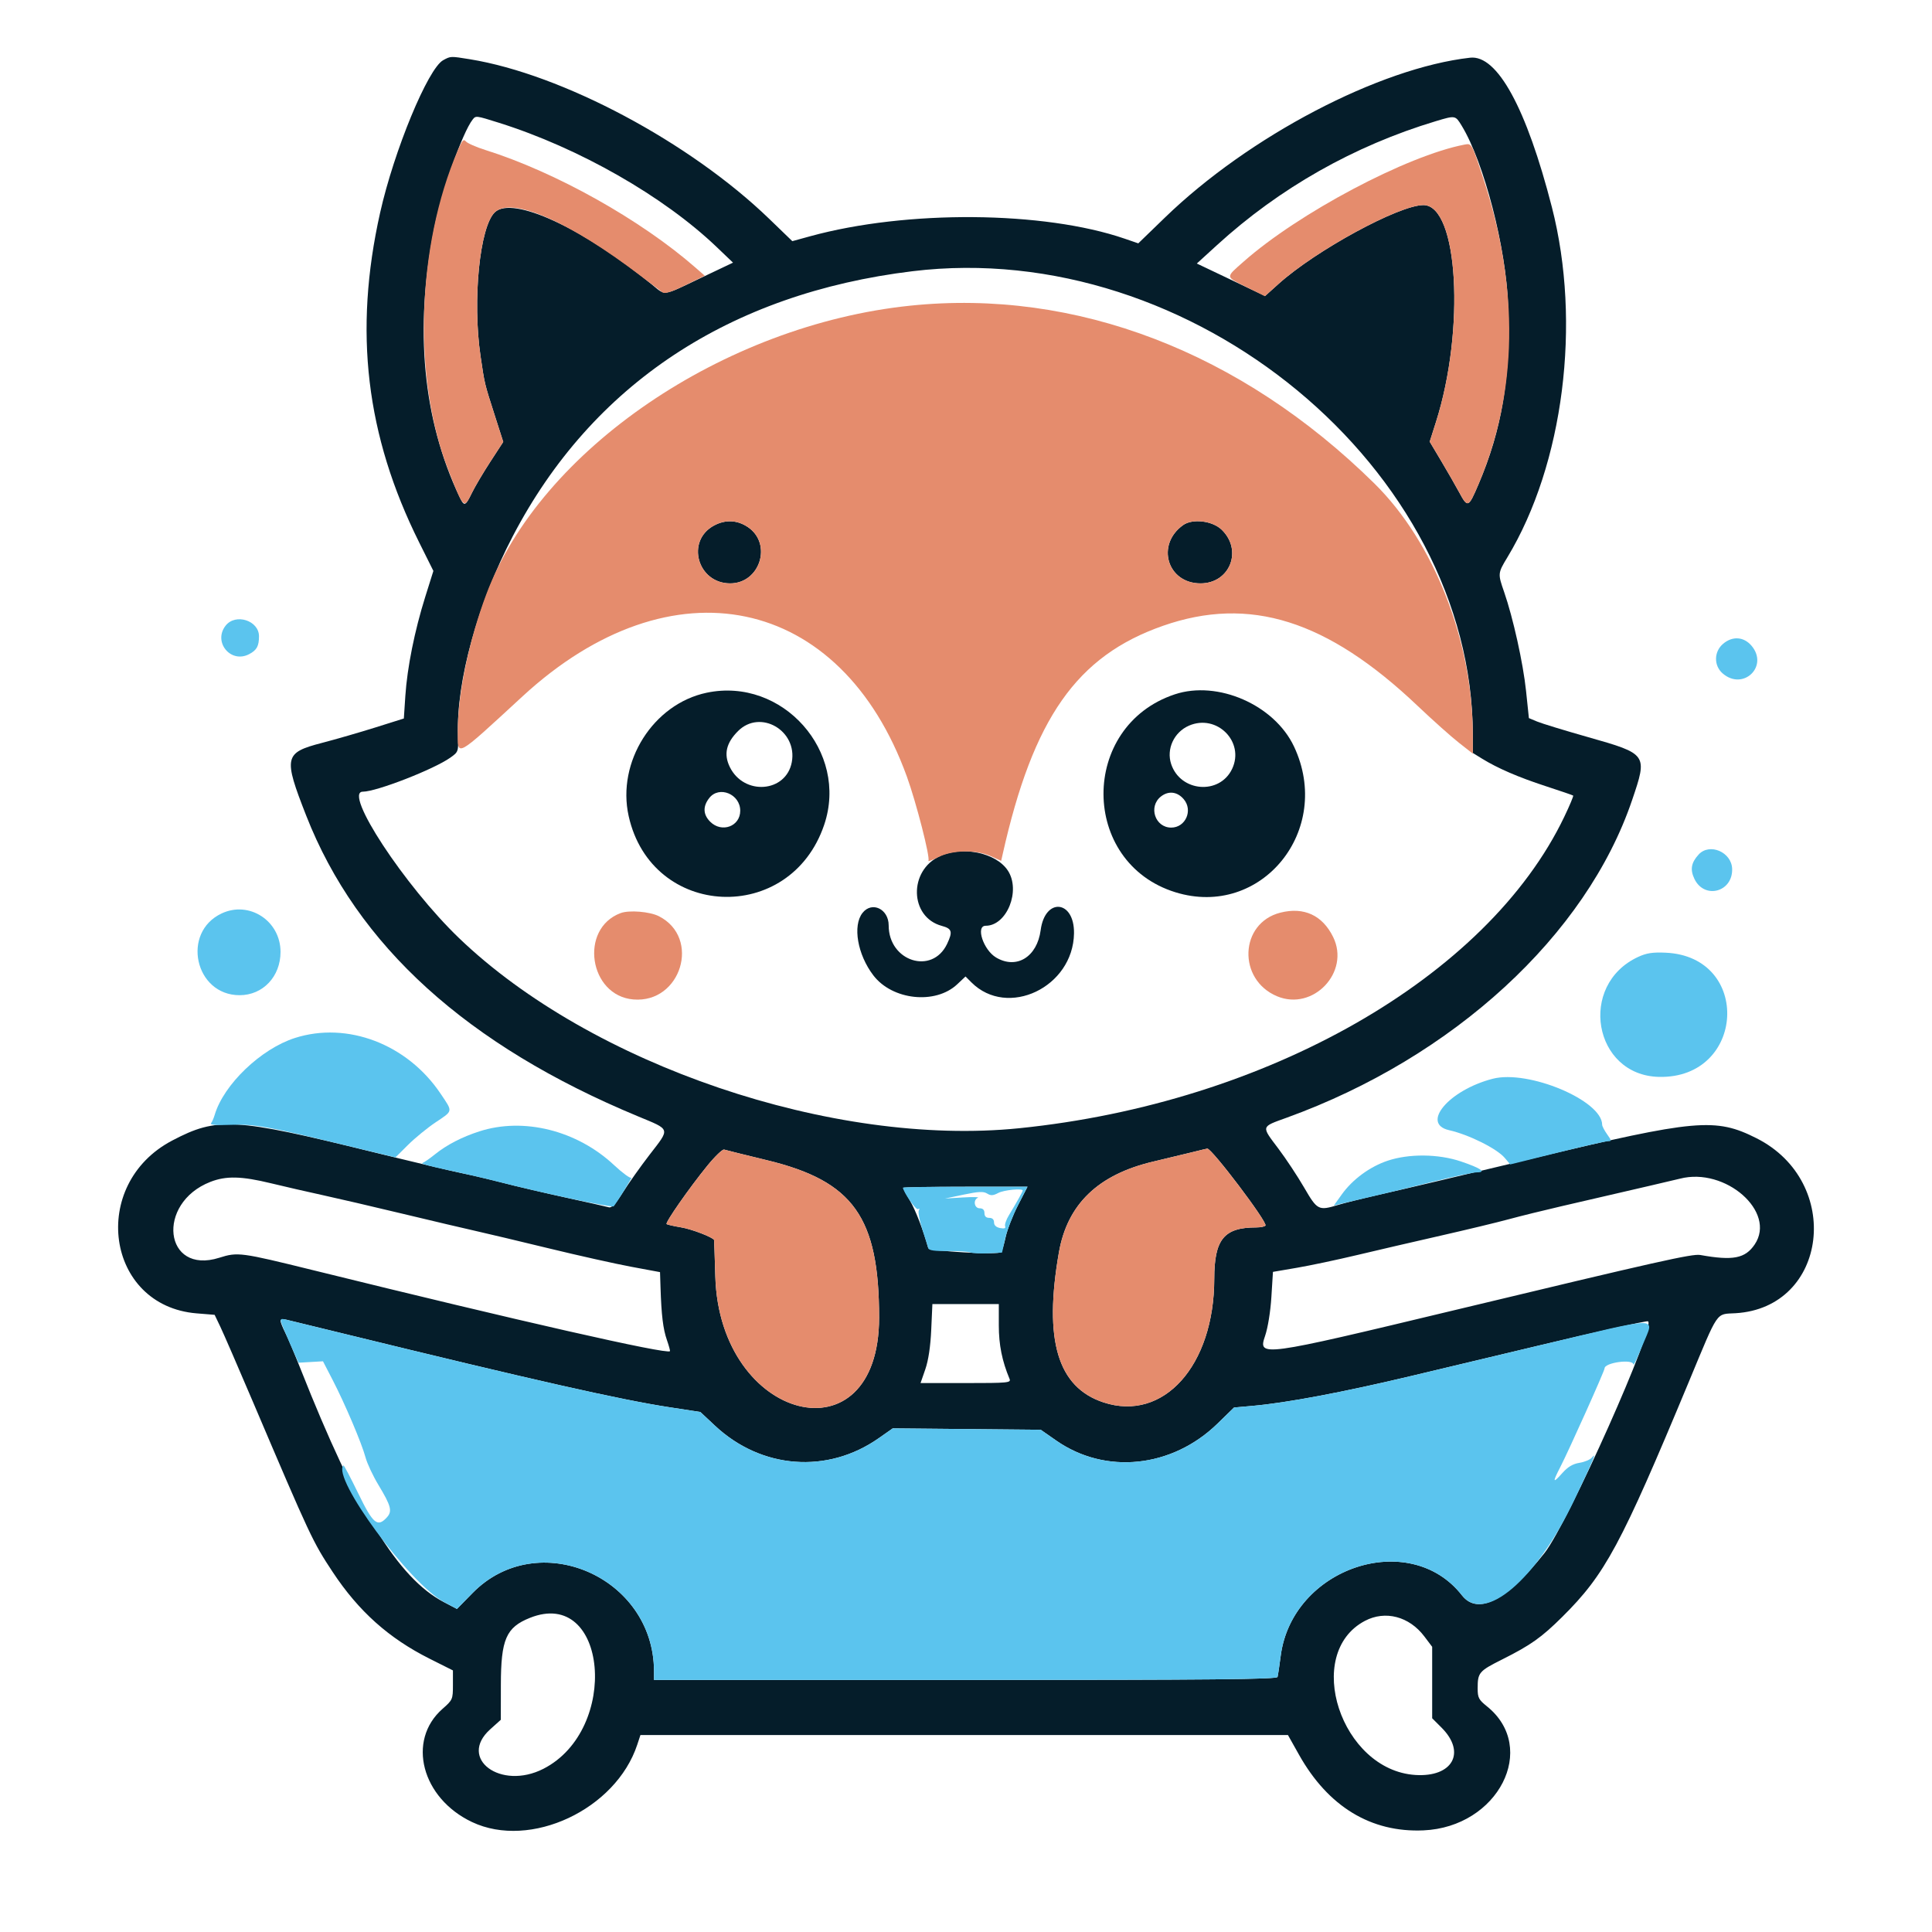
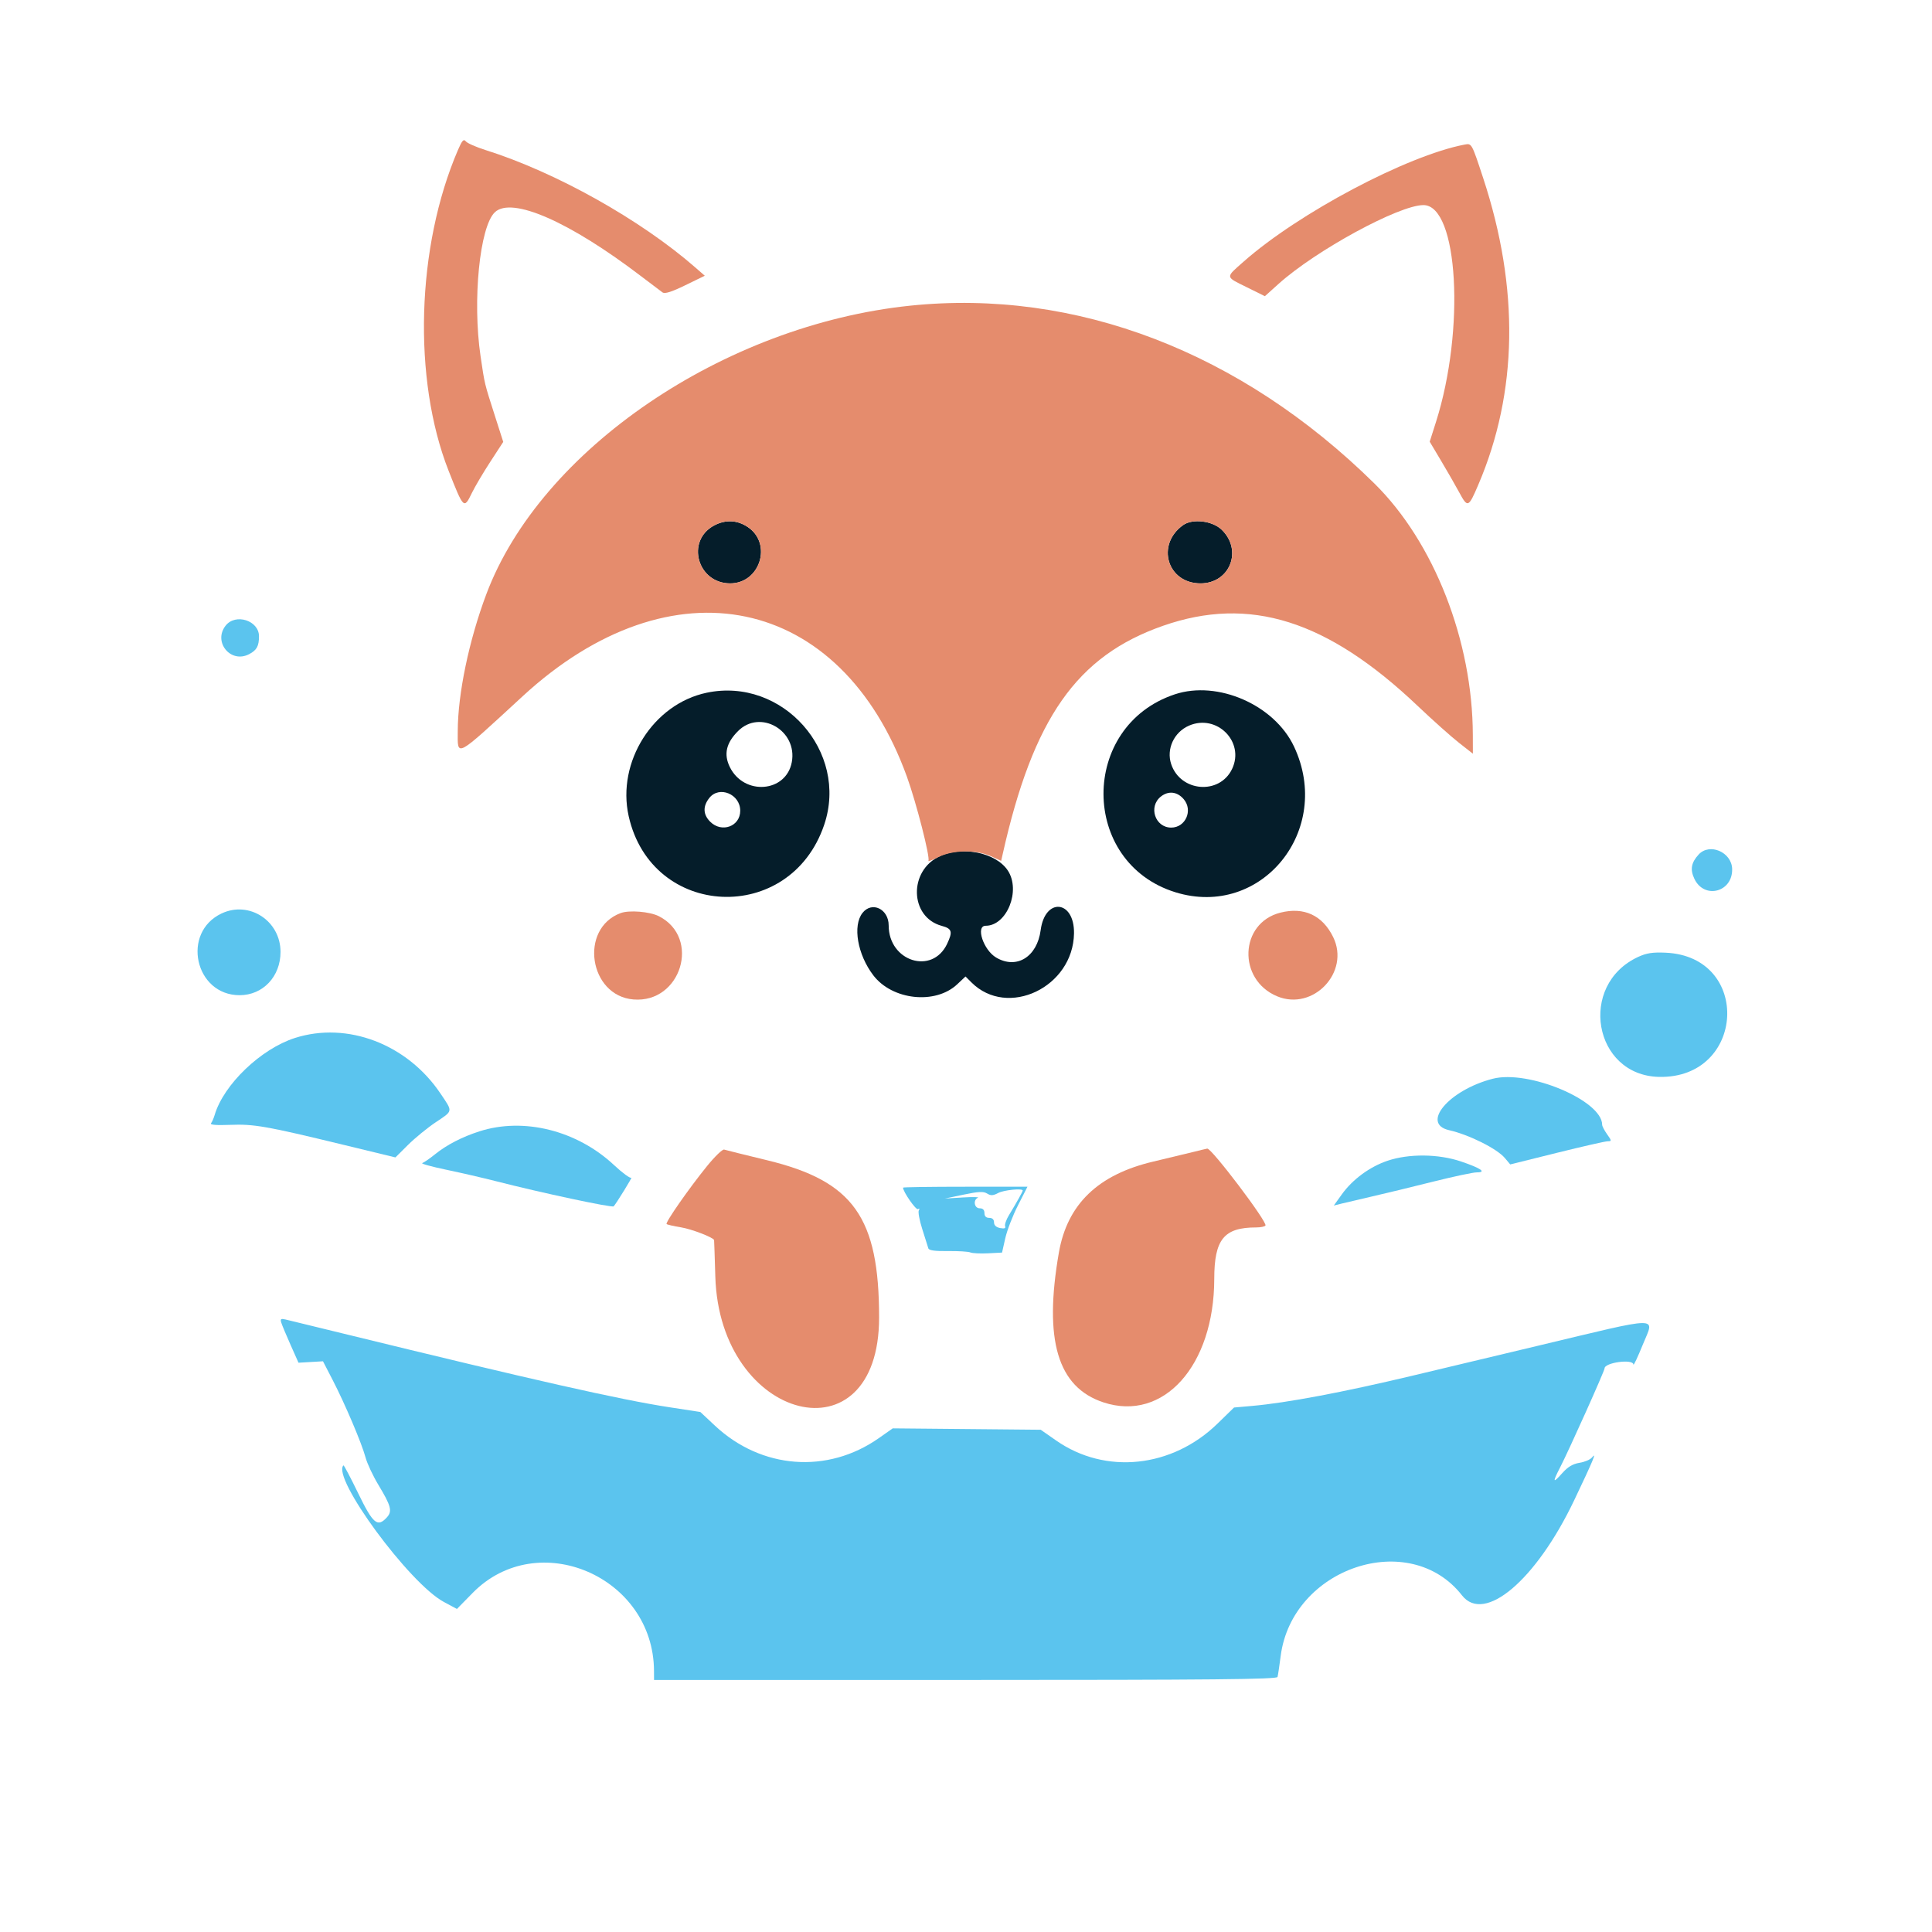
<svg xmlns="http://www.w3.org/2000/svg" width="100%" height="100%" viewBox="0 0 1024 1024" version="1.1" xml:space="preserve" style="fill-rule:evenodd;clip-rule:evenodd;stroke-linejoin:round;stroke-miterlimit:2;">
  <g id="group_0">
    <g transform="matrix(1.269,0,0,1.269,-133.027,-141.288)">
-       <path d="M289.948,136.468C283.592,139.926 269.424,174.179 263.589,200.196C252.483,249.716 257.641,293.23 279.913,337.906L285.839,349.793L282.432,360.646C278.007,374.738 274.915,390.13 274.129,401.966L273.5,411.433L261.642,415.164C255.121,417.215 245.067,420.122 239.301,421.622C223.503,425.732 223.121,427.498 232.721,452C254.017,506.354 299.912,547.959 371.25,577.579C385.085,583.324 384.805,582.407 376.153,593.623C372.388,598.506 367.388,605.552 365.043,609.282C361.995,614.131 360.312,615.929 359.14,615.587C358.238,615.324 350.119,613.49 341.098,611.512C332.077,609.533 320.377,606.791 315.098,605.417C309.819,604.044 302.125,602.235 298,601.397C293.875,600.56 276.775,596.496 260,592.367C202.578,578.233 195.577,577.839 176.791,587.687C141.852,606.004 149.011,656.795 186.968,659.888L194.476,660.5L196.866,665.5C198.181,668.25 204.333,682.425 210.537,697C234.51,753.316 235.434,755.287 243.783,767.915C254.629,784.32 267.195,795.563 284.25,804.124L294,809.018L294,815.133C294,821.098 293.893,821.342 289.639,825.086C274.629,838.299 280.93,862.398 302,872.355C326.348,883.86 362.045,867.135 370.99,840.03L372.32,836L642.758,836L647.392,844.25C659.564,865.92 677.453,876.79 699.363,875.827C730.585,874.457 747.505,841.402 725.879,824.023C722.441,821.26 722,820.409 722,816.535C722,809.926 722.527,809.303 732.264,804.421C744.152,798.461 748.651,795.274 757.329,786.666C775.267,768.873 781.769,756.8 810.191,688.5C822.84,658.105 821.33,660.325 829.697,659.827C868.331,657.532 874.659,605.009 838.5,586.759C821.331,578.093 813.24,578.815 745.5,595.064C713.407,602.762 694.378,607.253 680,610.523C673.675,611.961 666.39,613.782 663.812,614.569C655.525,617.099 655.048,616.856 649.5,607.305C646.75,602.57 641.924,595.277 638.776,591.098C631.536,581.487 631.37,582.102 642.266,578.155C711.911,552.93 767.328,501.983 786.488,445.568C793.023,426.326 792.985,426.272 767.912,419.155C758.238,416.409 748.765,413.511 746.86,412.715L743.397,411.268L742.207,399.884C741,388.327 736.788,369.327 733.055,358.593C730.388,350.928 730.405,350.746 734.404,344.131C757.887,305.283 765.402,246.209 753.009,197.891C742.381,156.457 730.183,134.155 718.849,135.438C680.882,139.733 626.486,168.228 591.376,202.212L580.253,212.979L574.631,211.045C540.833,199.417 483.488,198.966 443.226,210.011L435.752,212.062L426.126,202.763C393.01,170.774 339.665,142.34 301,136.069C292.998,134.771 293.072,134.769 289.948,136.468M302.256,161.25C297.978,166.661 289.207,191.555 286.138,207C277.856,248.673 281.418,286.37 296.695,318.75C298.706,323.014 299.175,322.879 301.905,317.25C303.172,314.637 306.641,308.767 309.612,304.204L315.016,295.907L311.589,285.204C307.075,271.107 307.299,272.038 305.536,260.074C302.106,236.793 305.183,205.935 311.53,199.972C318.917,193.032 348.412,206.617 377.139,230.193C382.927,234.944 381.255,235.165 397.346,227.519L410.986,221.038L404.166,214.519C381.946,193.279 346.615,173.118 313.198,162.61C303.621,159.599 303.567,159.592 302.256,161.25M704.5,161.957C670.45,172.193 639.24,189.875 613.102,213.738L604.704,221.405L618.96,228.187L633.215,234.969L638.857,229.893C654.411,215.902 689.172,197 699.349,197C713.868,197 716.862,249.018 704.567,287.659L701.971,295.817L706.735,303.813C709.356,308.21 712.737,314.101 714.25,316.904C717.843,323.564 718.144,323.446 722.291,313.75C732.156,290.679 735.772,268.947 734.729,239C733.885,214.785 724.643,179.041 715.273,163.75C712.67,159.503 712.666,159.502 704.5,161.957M486,224.611C409.475,233.901 352.089,271.914 319.045,335.205C304.358,363.338 295.376,395.894 296.104,418.359C296.329,425.285 296.296,425.383 292.916,427.78C286.019,432.672 262.05,442 256.377,442C248.019,442 273.842,481.324 296.5,503.101C351.639,556.095 452.82,590.455 530.5,582.565C634.044,572.047 726.007,519.53 758.137,452.57C760.414,447.825 762.102,443.798 761.888,443.621C761.675,443.444 756.522,441.678 750.438,439.696C739.039,435.983 730.292,432.201 723.75,428.156L720,425.837L719.982,418.168C719.716,307.122 602.83,210.43 486,224.611M400.2,598.293C392.695,607.525 382.622,621.955 383.246,622.579C383.511,622.844 386.222,623.466 389.271,623.963C393.681,624.68 402.693,628.145 403.079,629.27C403.122,629.397 403.354,636.25 403.595,644.5C405.371,705.351 472,722.04 472,661.633C472,619.787 461.262,604.679 425.327,595.963C416.072,593.718 407.951,591.702 407.279,591.483C406.608,591.264 403.422,594.329 400.2,598.293M603,592.526C599.975,593.286 592.566,595.068 586.536,596.486C563.454,601.914 550.607,614.293 547.087,634.5C540.71,671.106 546.555,690.747 565.706,697.068C590.77,705.34 611.944,681.734 611.985,645.473C612.004,628.959 616.044,624 629.478,624C631.35,624 633.103,623.642 633.374,623.204C634.257,621.776 610.853,590.843 609.063,591.072C608.753,591.112 606.025,591.766 603,592.526M192.692,604.972C169.846,613.899 173.338,643.933 196.377,636.67C204.142,634.223 205.271,634.372 235.658,641.869C321.721,663.102 383.26,677.074 384.641,675.693C384.79,675.544 384.211,673.414 383.355,670.961C381.775,666.431 381.075,660.646 380.705,649.082L380.5,642.664L368.5,640.43C361.9,639.202 346.375,635.734 334,632.724C321.625,629.715 307.9,626.45 303.5,625.469C299.1,624.489 285.375,621.255 273,618.283C260.625,615.311 245.55,611.803 239.5,610.489C233.45,609.174 223.775,606.952 218,605.551C205.632,602.549 199.265,602.404 192.692,604.972M806.5,603.631C804.655,604.107 791.752,607.107 757,615.14C749.575,616.856 739.643,619.311 734.929,620.595C730.215,621.879 717.39,624.968 706.429,627.458C695.468,629.949 679.75,633.597 671.5,635.564C663.25,637.531 652,639.91 646.5,640.85L636.5,642.56L635.845,653.03C635.462,659.163 634.375,665.89 633.223,669.27C630.19,678.164 631.177,678.03 712,658.628C797.66,638.063 811.68,634.917 815,635.512C828.661,637.961 833.757,636.969 837.72,631.088C846.869,617.511 825.511,598.728 806.5,603.631M482,607.456C482,607.707 483.302,610.12 484.893,612.818C487.231,616.783 490.434,625.095 492.517,632.601C492.883,633.92 521.902,635.554 522.975,634.317C523.365,633.868 524.216,631.008 524.866,627.962C525.516,624.916 527.834,618.954 530.017,614.712L533.986,607L507.993,607C493.697,607 482,607.205 482,607.456M493.772,666.75C493.455,673.766 492.596,679.497 491.299,683.25L489.31,689L508.262,689C525.924,689 527.164,688.881 526.482,687.25C523.359,679.783 522,673.01 522,664.911L522,656L494.257,656L493.772,666.75M222,663.021C222,663.603 222.851,665.749 223.89,667.79C224.93,669.83 227.878,676.807 230.442,683.293C253.652,742.008 271.164,770.525 290.089,780.423L295.677,783.346L302.222,776.671C329.399,748.954 377.83,769.78 377.985,809.25L378,813L508.031,813C611.203,813 638.135,812.742 638.412,811.75C638.604,811.063 639.196,807.125 639.727,803C644.479,766.075 693.582,749.655 715.459,777.676C722.04,786.105 734.211,779.856 749.922,759.98C759.707,747.6 797.046,663.859 793.076,663.198C792.078,663.031 771.29,667.661 746.88,673.487C722.471,679.312 698.9,684.936 694.5,685.984C665.64,692.86 642.282,697.26 627.872,698.536L620.245,699.212L613.35,705.931C594.37,724.428 566.568,727.358 546,713.028L539.5,708.5L508.603,708.208L477.705,707.917L471.832,712.037C450.439,727.044 422.836,724.939 403.473,706.826L397.331,701.08L384.416,699.097C363.796,695.93 327.804,687.801 248.5,668.399C236.4,665.438 225.488,662.779 224.25,662.489C223.001,662.197 222,662.433 222,663.021M326.145,787.07C316.204,791.052 314.051,796.025 314.022,815.07L314,829.64L309.569,833.622C295.969,845.842 313.982,859.202 331.795,850.107C363.9,833.713 358.556,774.089 326.145,787.07M674.907,788.326C648.958,802.022 664.918,850.722 696,852.688C711.55,853.671 717.289,843.289 706.924,832.924L703,829L703,799.155L699.736,794.828C693.426,786.463 683.408,783.839 674.907,788.326" style="fill:rgb(5,29,42);" />
-     </g>
+       </g>
    <g transform="matrix(1.269,0,0,1.269,-133.027,-141.288)">
      <path d="M403.062,330.827C391.151,337.215 396.111,355 409.802,355C422.264,355 427.488,338.481 417.231,331.511C412.81,328.507 407.836,328.267 403.062,330.827" style="fill:rgb(5,29,42);" />
    </g>
    <g transform="matrix(1.269,0,0,1.269,-133.027,-141.288)">
      <path d="M599,330.635C587.503,338.791 592.33,355 606.256,355C618.557,355 623.987,341.11 615.038,332.536C611.181,328.841 602.911,327.86 599,330.635" style="fill:rgb(5,29,42);" />
    </g>
    <g transform="matrix(1.269,0,0,1.269,-133.027,-141.288)">
      <path d="M400,400.664C377.672,405.349 362.358,429.557 367.402,452.193C376.996,495.241 434.872,497.818 449.065,455.829C459.404,425.24 431.641,394.026 400,400.664M413.089,416.676C408.113,421.651 407.034,426.362 409.647,431.693C415.556,443.747 433.149,442.382 435.531,429.685C438.01,416.473 422.362,407.402 413.089,416.676M401.073,444.635C398.323,448.13 398.455,451.546 401.455,454.545C406.256,459.347 414,456.513 414,449.955C414,442.997 405.207,439.379 401.073,444.635" style="fill:rgb(5,29,42);" />
    </g>
    <g transform="matrix(1.269,0,0,1.269,-133.027,-141.288)">
      <path d="M595.5,401.34C555.65,414.597 555.852,471.681 595.793,484.018C631.664,495.097 661.762,458.055 645.281,423.112C637.085,405.735 613.411,395.381 595.5,401.34M601.415,414.421C595.172,417.14 591.911,424.17 593.982,430.447C597.845,442.151 614.23,443.463 619.439,432.486C624.815,421.158 613.042,409.359 601.415,414.421M589.707,444.016C584.355,448.225 587.257,457 594,457C599.991,457 603.182,449.8 599.25,445.153C596.551,441.964 592.873,441.526 589.707,444.016" style="fill:rgb(5,29,42);" />
    </g>
    <g transform="matrix(1.269,0,0,1.269,-133.027,-141.288)">
      <path d="M497.459,468.88C484.212,474.897 484.698,494.418 498.185,498.05C502.46,499.201 502.827,500.454 500.394,505.583C494.189,518.659 476,512.899 476,497.859C476,490.982 469.003,487.638 465.073,492.635C460.88,497.964 462.968,510.025 469.584,518.699C477.513,529.094 495.541,531.015 504.639,522.433L508.089,519.18L510.551,521.642C525.672,536.763 553.076,523.671 553.407,501.168C553.612,487.239 541.305,486.048 539.482,499.82C537.999,511.028 529.416,516.313 520.883,511.272C515.553,508.123 512.224,498 516.518,498C525.395,498 531.287,483.242 525.742,474.898C520.845,467.53 506.943,464.572 497.459,468.88" style="fill:rgb(5,29,42);" />
    </g>
  </g>
  <g id="group_1">
    <g transform="matrix(1.269,0,0,1.269,-133.027,-141.288)">
      <path d="M199.073,372.635C193.714,379.447 201.15,388.559 208.829,384.589C212.055,382.92 213,381.223 213,377.093C213,370.501 203.215,367.369 199.073,372.635" style="fill:rgb(91,196,238);" />
    </g>
    <g transform="matrix(1.269,0,0,1.269,-133.027,-141.288)">
-       <path d="M824.463,380.278C820.636,383.57 820.585,389.386 824.354,392.628C832.888,399.968 843.64,389.667 836.411,381.077C833.169,377.224 828.385,376.904 824.463,380.278" style="fill:rgb(91,196,238);" />
-     </g>
+       </g>
    <g transform="matrix(1.269,0,0,1.269,-133.027,-141.288)">
      <path d="M814.289,468.25C811.181,471.646 810.677,474.517 812.511,478.382C816.645,487.093 828.566,483.975 828.29,474.255C828.091,467.223 818.855,463.262 814.289,468.25" style="fill:rgb(91,196,238);" />
    </g>
    <g transform="matrix(1.269,0,0,1.269,-133.027,-141.288)">
      <path d="M197.421,492.84C180.459,500.777 186.2,527 204.899,527C214.643,527 222.003,519.213 221.996,508.912C221.987,495.959 208.962,487.441 197.421,492.84" style="fill:rgb(91,196,238);" />
    </g>
    <g transform="matrix(1.269,0,0,1.269,-133.027,-141.288)">
      <path d="M789,511.026C763.767,522.73 770.345,560.501 797.725,561.12C833.865,561.937 836.599,510.841 800.5,509.248C795.039,509.007 792.51,509.398 789,511.026" style="fill:rgb(91,196,238);" />
    </g>
    <g transform="matrix(1.269,0,0,1.269,-133.027,-141.288)">
      <path d="M227.989,544.872C213.774,549.422 198.244,564.319 194.494,577C194.088,578.375 193.398,579.95 192.962,580.5C192.441,581.156 195.187,581.382 200.945,581.156C210.897,580.765 216.008,581.665 248.242,589.482L269.984,594.755L275.242,589.53C278.134,586.656 283.313,582.42 286.75,580.115C294.168,575.143 294.042,575.865 288.837,568.113C274.947,547.427 249.897,537.859 227.989,544.872" style="fill:rgb(91,196,238);" />
    </g>
    <g transform="matrix(1.269,0,0,1.269,-133.027,-141.288)">
      <path d="M728.281,561.903C710.021,566.622 698.116,580.68 710.09,583.384C718.341,585.247 730.06,591.094 733.328,594.978L735.601,597.679L755.051,592.85C765.748,590.193 775.318,588.015 776.318,588.01C778.019,588.001 778.003,587.812 776.068,585.096C774.931,583.498 774,581.71 774,581.121C774,570.987 743.211,558.044 728.281,561.903" style="fill:rgb(91,196,238);" />
    </g>
    <g transform="matrix(1.269,0,0,1.269,-133.027,-141.288)">
      <path d="M305,583.886C297.733,586.235 291.404,589.512 286.5,593.465C284.3,595.239 281.916,596.879 281.201,597.111C280.487,597.343 284.987,598.595 291.201,599.894C297.416,601.194 306.775,603.353 312,604.693C330.799,609.516 360.513,615.861 361.143,615.187C362.219,614.037 369.35,602.447 368.501,603.229C368.066,603.629 364.832,601.266 361.316,597.977C345.803,583.465 323.535,577.893 305,583.886" style="fill:rgb(91,196,238);" />
    </g>
    <g transform="matrix(1.269,0,0,1.269,-133.027,-141.288)">
      <path d="M684.395,596.135C676.962,598.63 669.763,603.918 665.269,610.182L661.911,614.863L665.205,614.032C667.017,613.575 672.775,612.225 678,611.033C683.225,609.84 694.549,607.095 703.163,604.932C711.778,602.77 720.081,601 721.613,601C725.874,601 723.375,599.267 715.056,596.452C705.619,593.259 693.341,593.133 684.395,596.135" style="fill:rgb(91,196,238);" />
    </g>
    <g transform="matrix(1.269,0,0,1.269,-133.027,-141.288)">
      <path d="M482,607.374C482,609.093 487.406,616.867 488.243,616.35C488.872,615.961 489.016,616.164 488.594,616.847C488.201,617.483 488.855,621.04 490.046,624.752C491.237,628.463 492.373,632.056 492.569,632.736C492.817,633.593 495.316,633.941 500.713,633.87C504.996,633.814 509.225,634.07 510.112,634.438C510.999,634.807 514.34,634.971 517.537,634.804L523.35,634.5L524.704,628.5C525.448,625.2 527.837,619.013 530.013,614.75L533.968,607L507.984,607C493.693,607 482,607.168 482,607.374M521.77,609.598C519.603,610.745 518.645,610.795 517.119,609.842C515.597,608.892 513.565,608.984 507.348,610.287L499.5,611.932L507,611.479C511.125,611.23 513.938,611.283 513.25,611.596C511.163,612.549 511.751,616 514,616C515.333,616 516,616.667 516,618C516,619.333 516.667,620 518,620C519.292,620 520,620.667 520,621.883C520,623.11 520.893,623.937 522.558,624.256C524.327,624.594 524.969,624.362 524.64,623.503C524.377,622.82 525.093,620.74 526.229,618.881C529.089,614.201 532,609.009 532,608.587C532,607.576 524.121,608.355 521.77,609.598" style="fill:rgb(91,196,238);" />
    </g>
    <g transform="matrix(1.269,0,0,1.269,-133.027,-141.288)">
      <path d="M222.284,663.698C222.583,664.689 224.33,668.875 226.165,673L229.502,680.5L234.615,680.202L239.728,679.905L243.759,687.702C248.945,697.733 255.942,714.211 257.508,720.081C258.18,722.6 260.609,727.775 262.906,731.581C268.154,740.275 268.746,742.518 266.464,745.04C262.51,749.409 260.662,747.871 254.429,735.024C251.233,728.437 248.465,723.202 248.277,723.389C243.241,728.426 275.802,772.705 290.218,780.423L295.677,783.346L302.222,776.671C329.399,748.954 377.83,769.78 377.985,809.25L378,813L508.031,813C611.203,813 638.135,812.742 638.412,811.75C638.604,811.063 639.196,807.125 639.727,803C644.479,766.075 693.582,749.655 715.459,777.676C724.807,789.649 746.416,771.321 762.332,737.919C770.277,721.246 771.879,717.394 769.752,720.084C769.064,720.955 766.724,721.954 764.553,722.303C761.721,722.759 759.673,723.987 757.303,726.651C753.364,731.078 753.178,730.558 756.437,724.232C760.13,717.063 775,683.936 775,682.878C775,680.416 786.951,678.801 787.051,681.25C787.079,681.938 788.834,678.225 790.952,673C795.869,660.868 799.942,660.823 746.88,673.487C722.471,679.312 698.9,684.936 694.5,685.984C665.64,692.86 642.282,697.26 627.872,698.536L620.245,699.212L613.35,705.931C594.37,724.428 566.568,727.358 546,713.028L539.5,708.5L508.603,708.208L477.705,707.917L471.832,712.037C450.439,727.044 422.836,724.939 403.473,706.826L397.331,701.08L384.416,699.097C363.796,695.93 327.804,687.801 248.5,668.399C236.4,665.438 225.429,662.764 224.12,662.457C222.172,661.998 221.839,662.224 222.284,663.698" style="fill:rgb(91,196,238);" />
    </g>
  </g>
  <g id="group_2">
    <g transform="matrix(1.269,0,0,1.269,-133.027,-141.288)">
      <path d="M296.095,174.002C278.73,214.366 277.125,269.699 292.208,308C298.484,323.939 298.605,324.054 301.905,317.25C303.172,314.637 306.641,308.767 309.612,304.204L315.016,295.907L311.589,285.204C307.075,271.107 307.299,272.038 305.536,260.074C302.106,236.793 305.183,205.935 311.53,199.972C318.619,193.312 342.769,203.917 372.836,226.894C376.871,229.977 380.79,232.936 381.546,233.47C382.519,234.157 385.294,233.282 391.056,230.473L399.193,226.506L395.346,223.142C372.414,203.089 336.933,183.229 307.5,173.97C303.65,172.759 299.996,171.139 299.379,170.37C298.481,169.25 297.828,169.972 296.095,174.002" style="fill:rgb(229,140,109);" />
    </g>
    <g transform="matrix(1.269,0,0,1.269,-133.027,-141.288)">
      <path d="M716.5,171.736C692.443,176.353 647.236,200.302 624.258,220.601C616.541,227.418 616.466,226.802 625.564,231.304L633.127,235.047L638.814,229.932C654.411,215.903 689.158,197 699.349,197C713.868,197 716.862,249.018 704.567,287.659L701.971,295.817L706.735,303.813C709.356,308.21 712.737,314.101 714.25,316.904C717.843,323.564 718.144,323.446 722.291,313.75C738.78,275.188 739.467,231.785 724.316,185.744C719.481,171.052 719.537,171.153 716.5,171.736" style="fill:rgb(229,140,109);" />
    </g>
    <g transform="matrix(1.269,0,0,1.269,-133.027,-141.288)">
      <path d="M485,239.007C407.108,247.083 330.627,299.137 307.95,359.511C300.715,378.772 296.058,401.09 296.018,416.691C295.99,427.681 294.549,428.455 323.143,402.118C385.332,344.837 456.036,359.627 483.594,435.681C487.534,446.555 493.413,469.522 492.595,470.845C492.308,471.311 494.158,470.636 496.706,469.346C502.687,466.318 512.531,466.15 518.744,468.97L522.988,470.897L523.592,468.198C536.345,411.252 554.552,385.301 590.59,372.711C626.715,360.089 659.164,370.3 696.946,406.177C703.13,412.049 710.847,418.942 714.095,421.493L720,426.133L719.982,418.316C719.89,379.01 703.777,337.823 678.901,313.307C623.044,258.257 554.107,231.842 485,239.007M403.062,330.827C391.151,337.215 396.111,355 409.802,355C422.264,355 427.488,338.481 417.231,331.511C412.81,328.507 407.836,328.267 403.062,330.827M599,330.635C587.503,338.791 592.33,355 606.256,355C618.557,355 623.987,341.11 615.038,332.536C611.181,328.841 602.911,327.86 599,330.635" style="fill:rgb(229,140,109);" />
    </g>
    <g transform="matrix(1.269,0,0,1.269,-133.027,-141.288)">
      <path d="M639.58,492.528C622.515,496.861 621.602,520.504 638.232,527.452C653.289,533.744 668.814,517.359 661.656,502.73C657.194,493.61 649.437,490.025 639.58,492.528" style="fill:rgb(229,140,109);" />
    </g>
    <g transform="matrix(1.269,0,0,1.269,-133.027,-141.288)">
      <path d="M364,492.722C346.641,499.244 350.832,527.243 369.398,528.783C389.294,530.433 397.685,503.022 380.039,494.02C376.208,492.066 367.6,491.369 364,492.722" style="fill:rgb(229,140,109);" />
    </g>
    <g transform="matrix(1.269,0,0,1.269,-133.027,-141.288)">
      <path d="M400.2,598.293C392.695,607.525 382.622,621.955 383.246,622.579C383.511,622.844 386.222,623.466 389.271,623.963C393.681,624.68 402.693,628.145 403.079,629.27C403.122,629.397 403.354,636.25 403.595,644.5C405.371,705.351 472,722.04 472,661.633C472,619.787 461.262,604.679 425.327,595.963C416.072,593.718 407.951,591.702 407.279,591.483C406.608,591.264 403.422,594.329 400.2,598.293" style="fill:rgb(229,140,109);" />
    </g>
    <g transform="matrix(1.269,0,0,1.269,-133.027,-141.288)">
      <path d="M603,592.526C599.975,593.286 592.566,595.068 586.536,596.486C563.454,601.914 550.607,614.293 547.087,634.5C540.71,671.106 546.555,690.747 565.706,697.068C590.77,705.34 611.944,681.734 611.985,645.473C612.004,628.959 616.044,624 629.478,624C631.35,624 633.103,623.642 633.374,623.204C634.257,621.776 610.853,590.843 609.063,591.072C608.753,591.112 606.025,591.766 603,592.526" style="fill:rgb(229,140,109);" />
    </g>
  </g>
</svg>